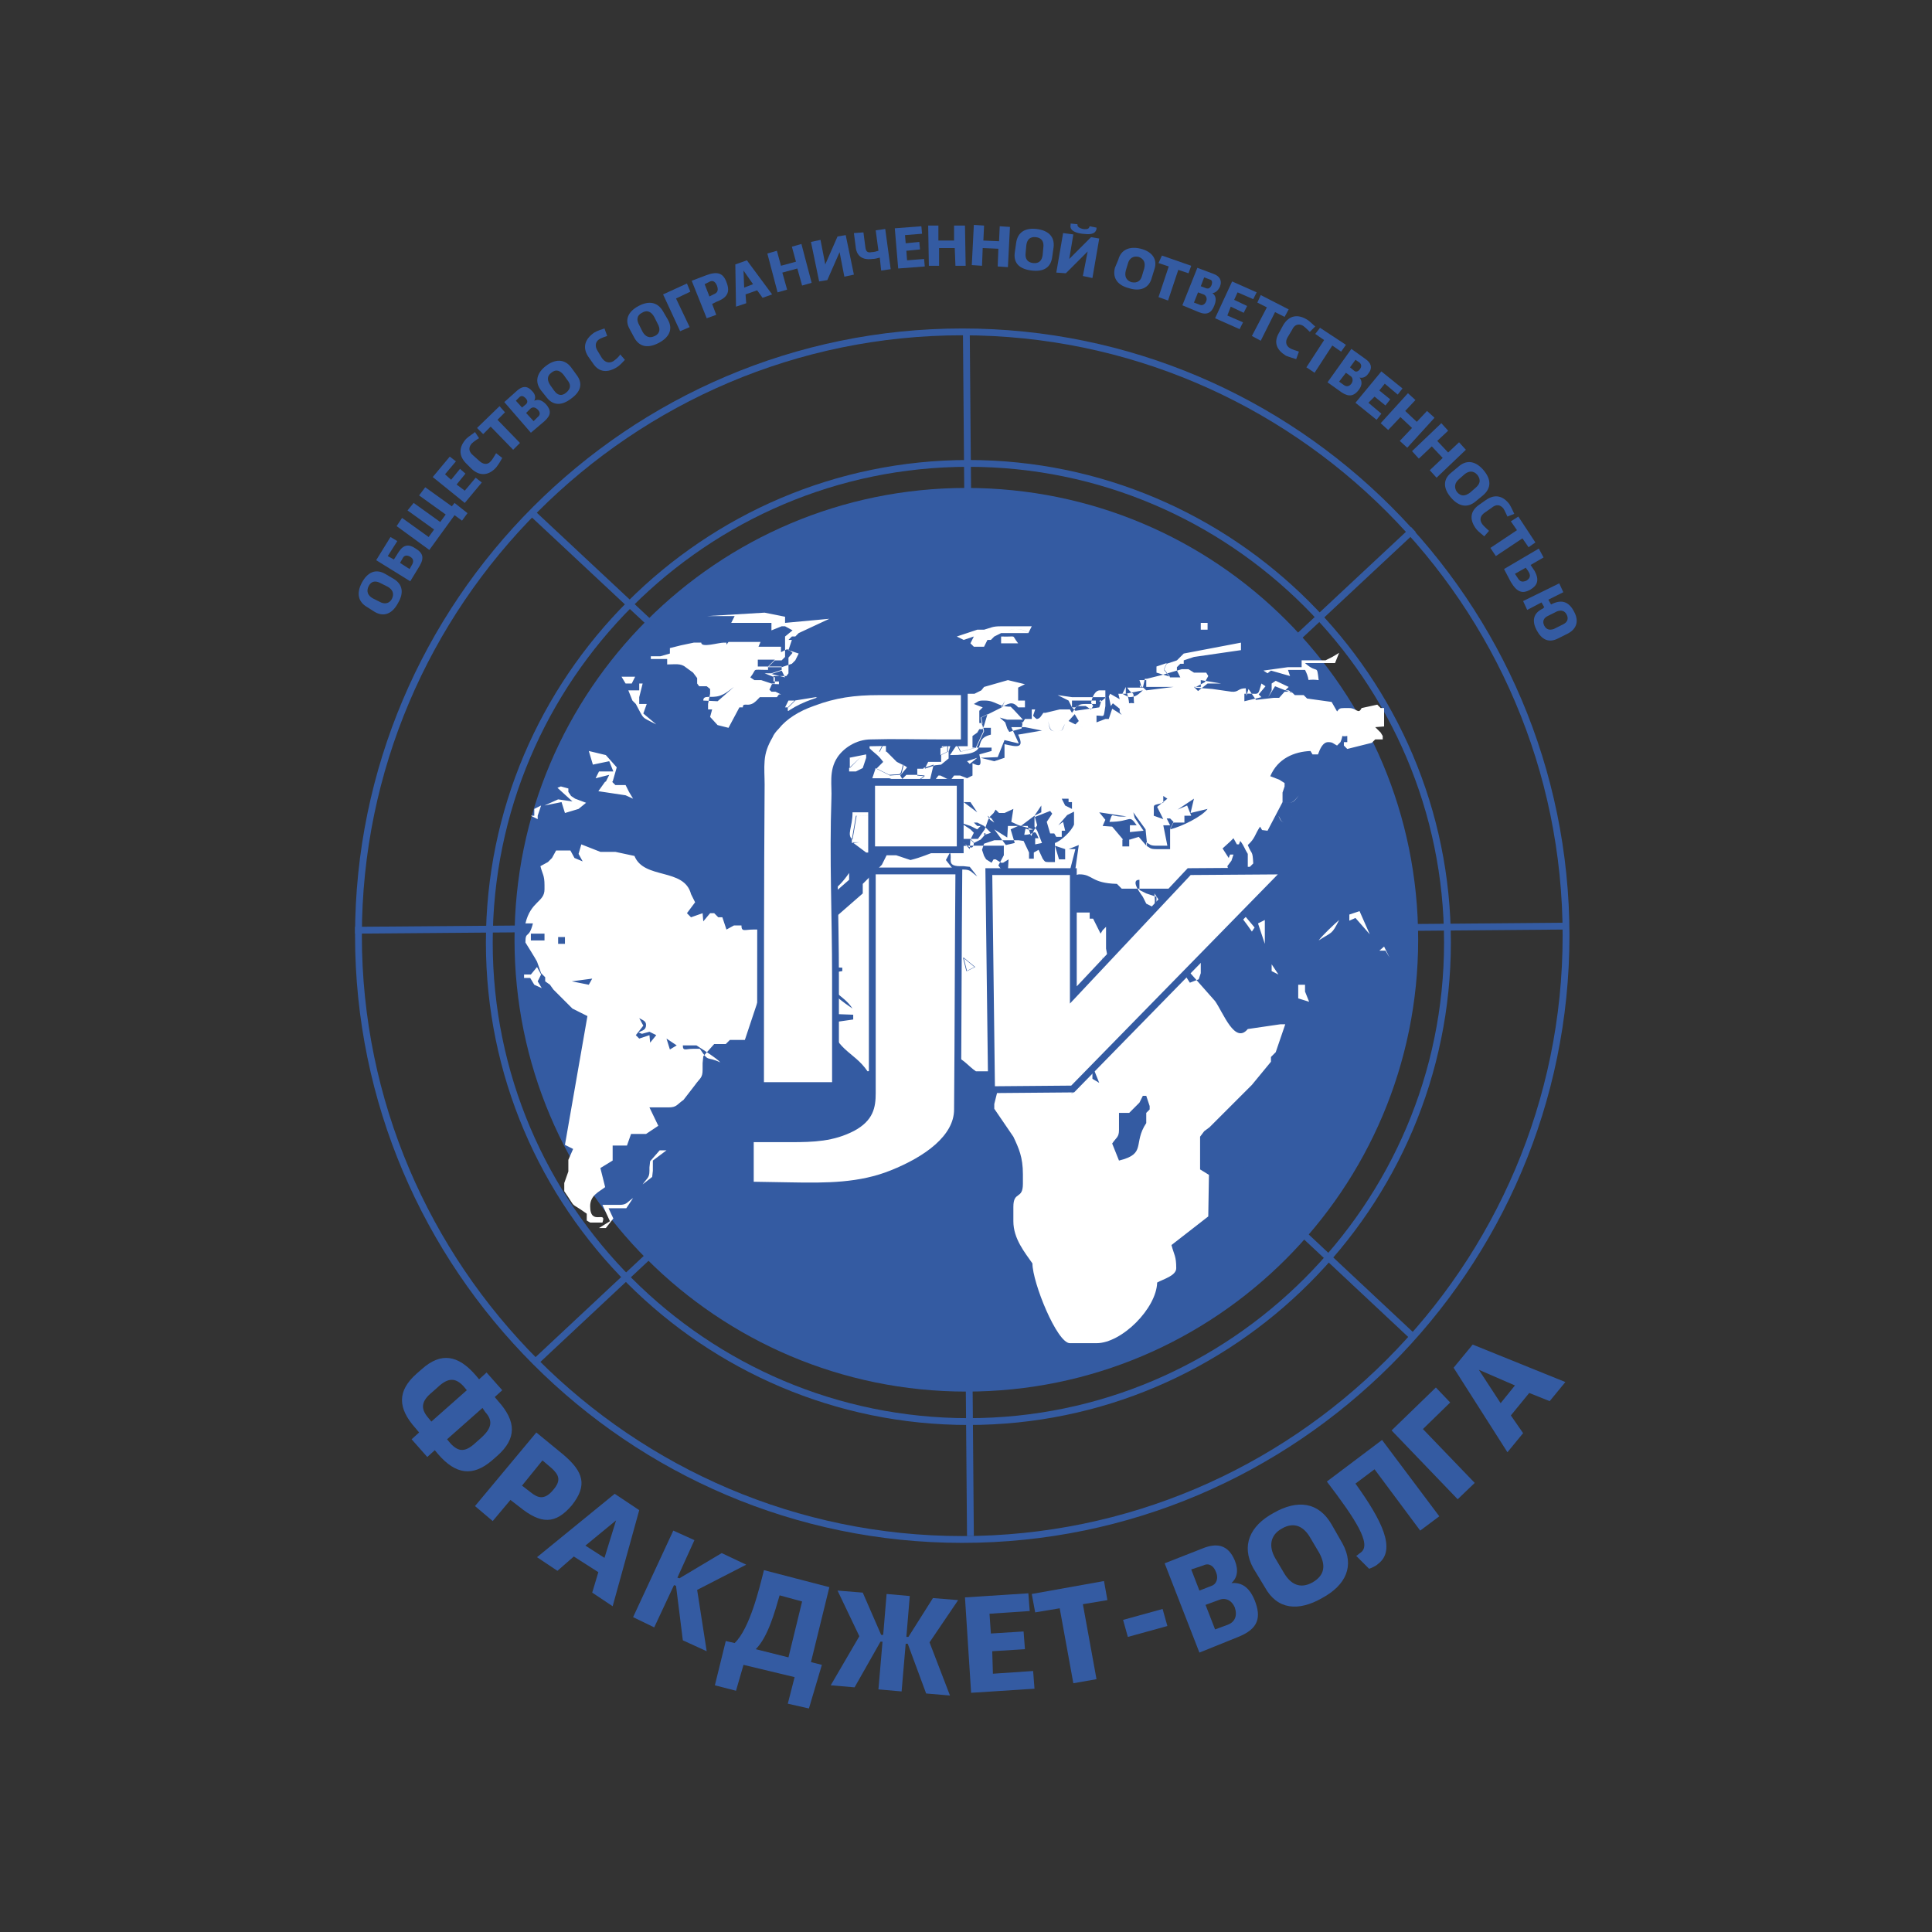
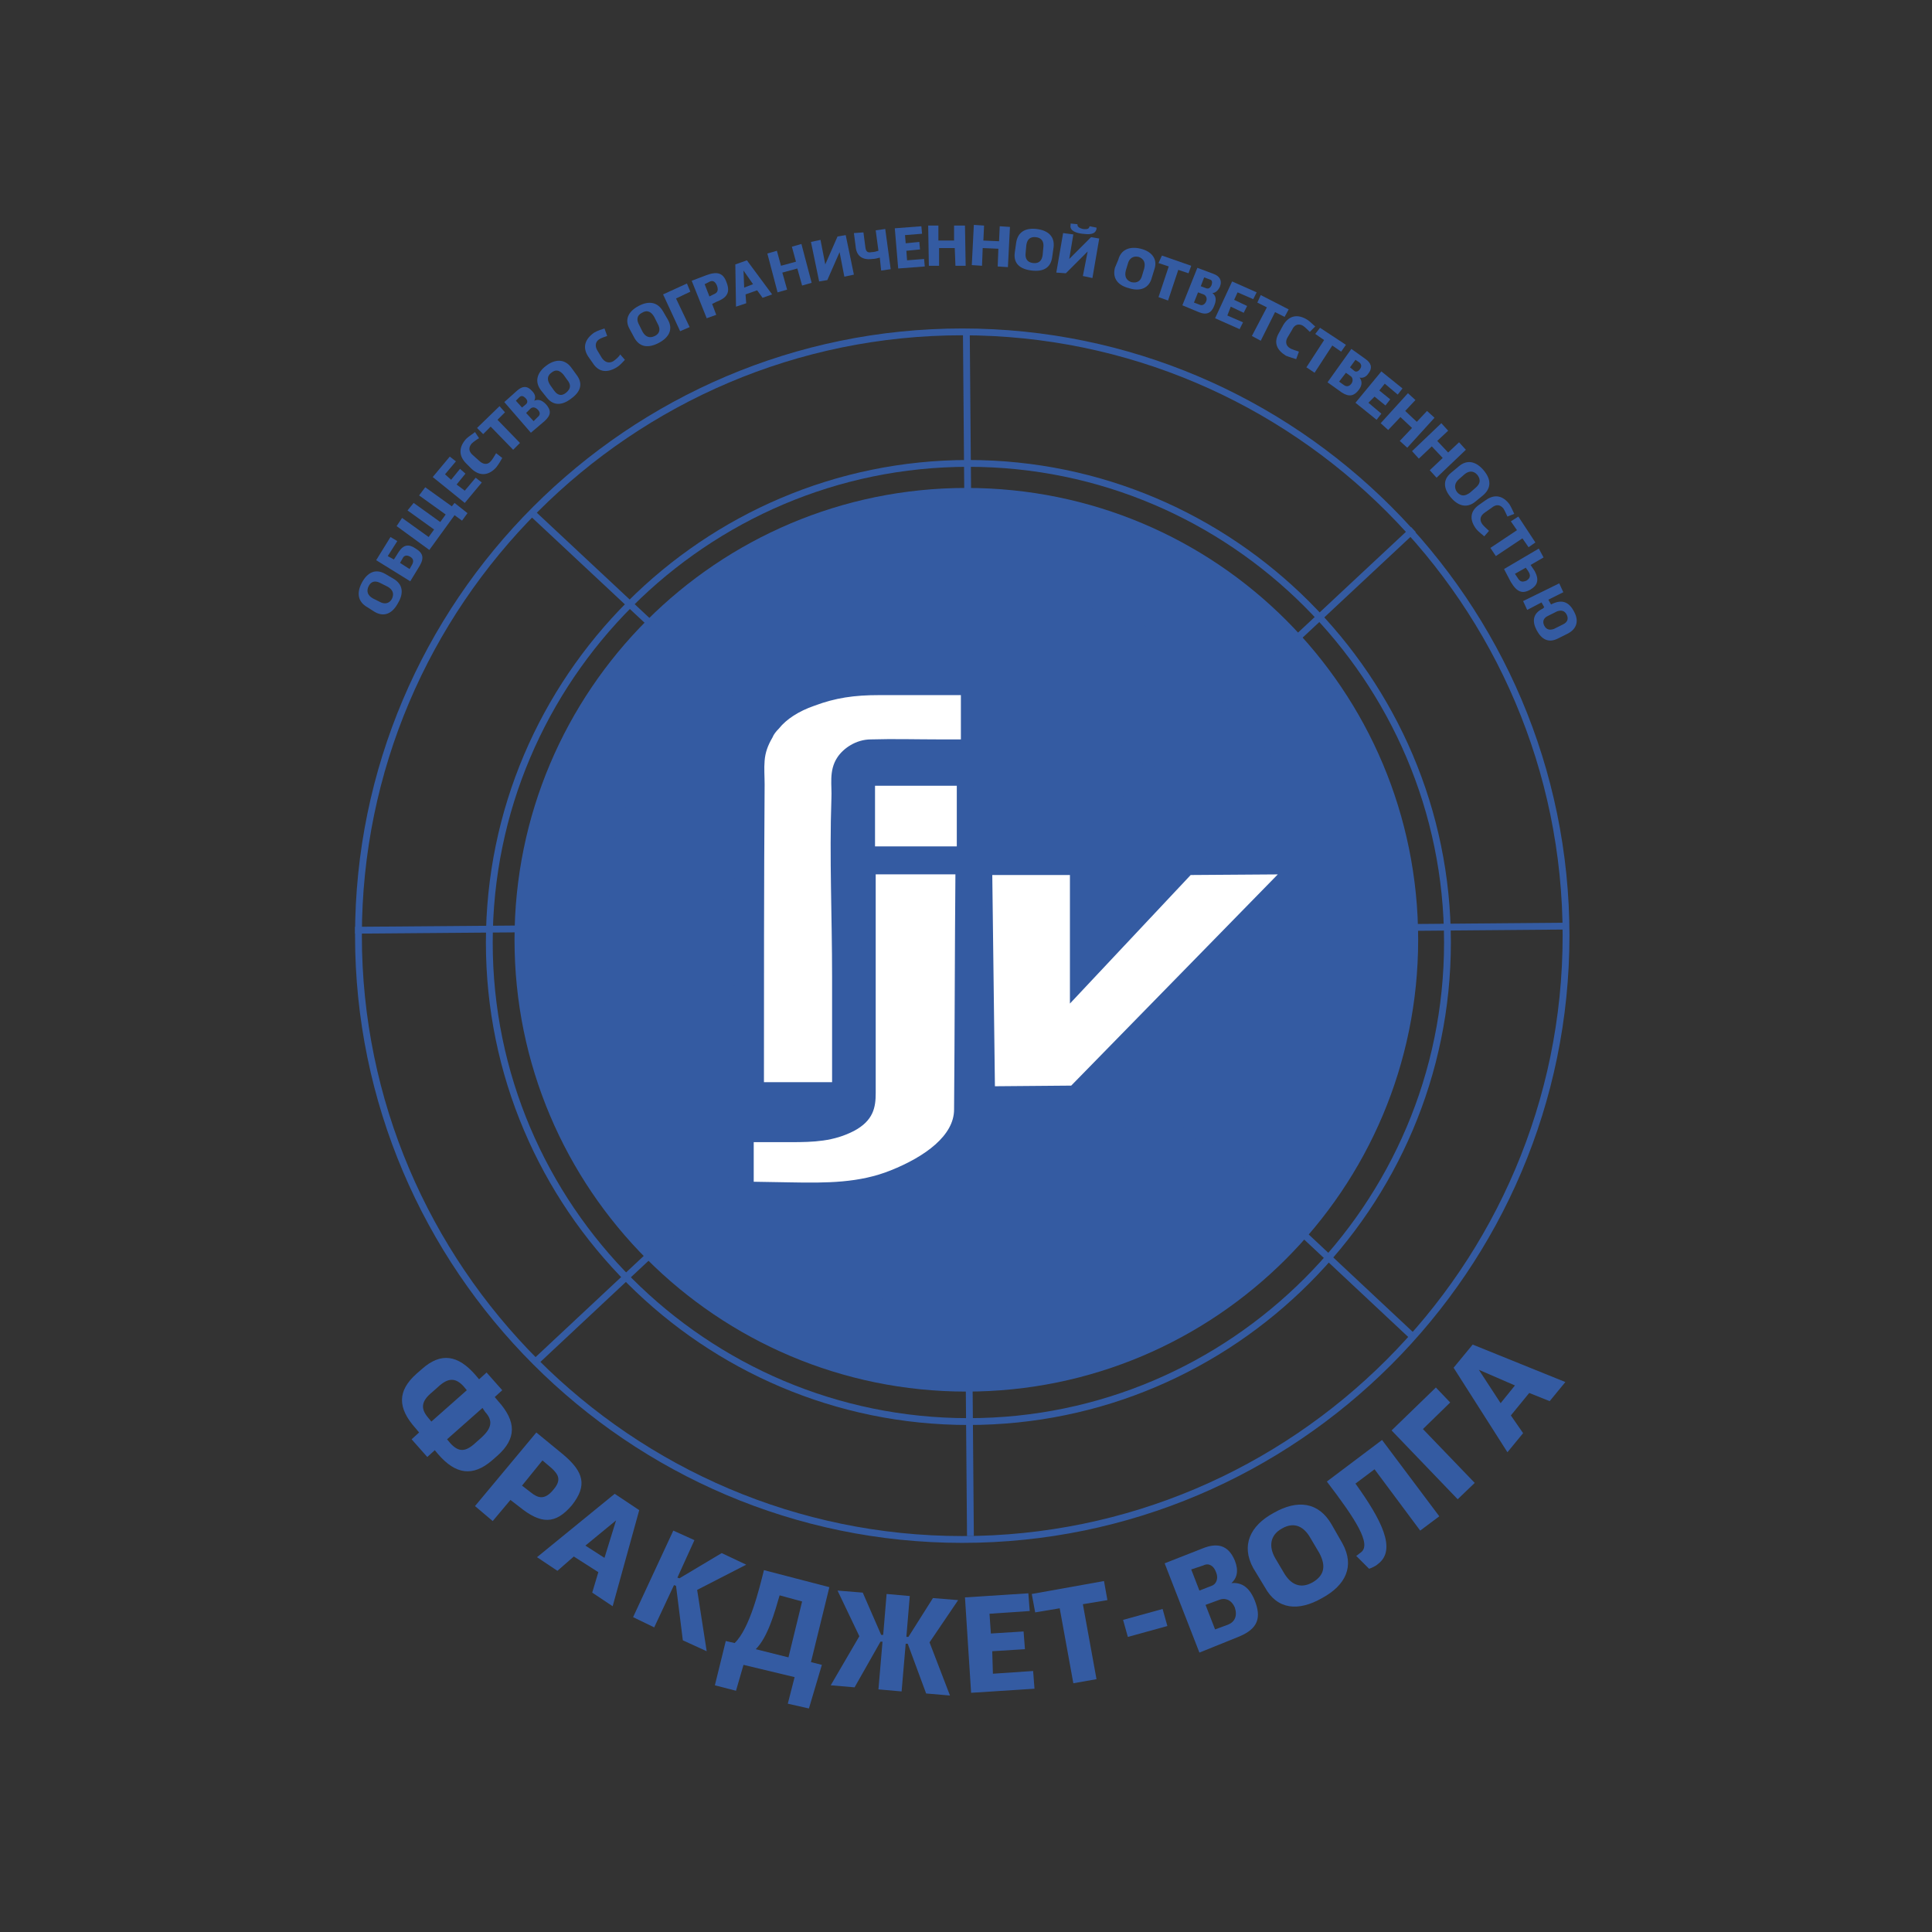
<svg xmlns="http://www.w3.org/2000/svg" id="Слой_1" x="0px" y="0px" viewBox="0 0 283.5 283.5" style="enable-background:new 0 0 283.5 283.5;" xml:space="preserve">
  <rect x="0" y="0" width="283.5" height="283.5" fill="#333333" stroke="none" />
  <style type="text/css"> .st0{fill-rule:evenodd;clip-rule:evenodd;fill:#345BA2;} .st1{fill-rule:evenodd;clip-rule:evenodd;fill:none;stroke:#345BA2;stroke-miterlimit:10;} .st2{fill:#345BA2;} .st3{fill-rule:evenodd;clip-rule:evenodd;fill:#FFFFFF;} .st4{fill-rule:evenodd;clip-rule:evenodd;fill:#FFFFFF;stroke:#345BA2;stroke-miterlimit:10;} </style>
  <g>
    <path class="st0" d="M208.1,137.9c0,36.6-29.7,66.3-66.3,66.3c-36.6,0-66.3-29.7-66.3-66.3c0-36.6,29.7-66.3,66.3-66.3 C178.5,71.6,208.1,101.2,208.1,137.9z" />
    <g>
      <g>
        <g>
          <g>
            <path class="st1" d="M142.4,173c19.8,0,36-16.2,36-36c0-19.8-16.2-36-36-36c-19.8,0-36,16.2-36,36 C106.4,156.9,122.6,173,142.4,173z" />
            <path class="st1" d="M141.6,191.5c29.2,0,53.1-23.8,53.1-53.1c0-29.2-23.8-53.1-53.1-53.1c-29.2,0-53.1,23.8-53.1,53.1 C88.5,167.6,112.4,191.5,141.6,191.5z" />
            <path class="st1" d="M142.1,208.6c38.7,0,70.3-31.6,70.3-70.3c0-38.7-31.6-70.3-70.3-70.3c-38.7,0-70.3,31.6-70.3,70.3 C71.8,177.1,103.4,208.6,142.1,208.6z" />
            <path class="st1" d="M141.2,225.9c48.8,0,88.6-39.8,88.6-88.6c0-48.8-39.8-88.6-88.6-88.6c-48.8,0-88.6,39.8-88.6,88.6 C52.6,186,92.4,225.9,141.2,225.9z" />
            <path class="st1" d="M142.4,152.6c8.6,0,15.6-7,15.6-15.6c0-8.6-7-15.6-15.6-15.6c-8.6,0-15.6,7-15.6,15.6 C126.8,145.6,133.8,152.6,142.4,152.6z" />
            <line class="st1" x1="141.8" y1="48.5" x2="142.4" y2="121.4" />
            <line class="st1" x1="141.8" y1="152.6" x2="142.4" y2="225.4" />
            <line class="st1" x1="158" y1="136.5" x2="229.4" y2="135.9" />
            <line class="st1" x1="52.1" y1="136.5" x2="126.4" y2="135.9" />
            <line class="st1" x1="78.4" y1="200" x2="132.5" y2="149.4" />
            <line class="st1" x1="154.5" y1="127.1" x2="207.4" y2="77.7" />
            <line class="st1" x1="207.6" y1="196.4" x2="154.1" y2="146.3" />
            <line class="st1" x1="131.5" y1="125.2" x2="78" y2="75.2" />
          </g>
        </g>
        <g>
          <path class="st2" d="M53.9,89.1c-1.4-0.8-1.6-2.1-0.8-3.6c0.8-1.5,2-2.1,3.4-1.3l1.2,0.7c1.4,0.8,1.6,2.1,0.7,3.6 c-0.8,1.5-2,2.1-3.4,1.3L53.9,89.1z M55.7,88.3c0.7,0.4,1.4,0.3,1.8-0.4c0.4-0.8,0.1-1.4-0.6-1.8l-1-0.5 c-0.7-0.4-1.4-0.4-1.8,0.4c-0.4,0.8-0.1,1.4,0.6,1.8L55.7,88.3z" />
          <path class="st2" d="M57.8,82.1l0.7-1.1c0.7-1.1,1.5-1.2,2.5-0.5c1,0.6,1.3,1.3,0.6,2.5l-1.4,2.3l-5-3.1l2.1-3.4l1,0.6l-1.4,2.2 L57.8,82.1z M58.7,82.6l1.4,0.9l0.4-0.7c0.2-0.4,0.2-0.8-0.3-1.1c-0.5-0.3-0.9-0.2-1.1,0.2L58.7,82.6z" />
          <path class="st2" d="M60.7,73.8l3.9,2.8l0.8-1.1l-3.9-2.8l0.9-1.2l3.9,2.8l0.4-0.5l1.9,1.5l-0.8,1.1l-1.1-0.8L63,80.7l-4.8-3.5 L59,76l3.9,2.8l0.8-1.1l-3.9-2.8L60.7,73.8z" />
          <path class="st2" d="M68.2,72l1.6-1.9l0.9,0.7l-2.5,3L63.5,70l2.5-3l0.9,0.7l-1.6,1.9l0.9,0.8l1.3-1.6l0.8,0.7l-1.3,1.6L68.2,72 z" />
          <path class="st2" d="M73.7,67.2c-0.1,0.2-0.5,0.9-0.9,1.4c-1,1.1-2.3,1.4-3.6,0.2L68.4,68c-1.2-1.2-1-2.5,0-3.6 c0.4-0.4,1.1-0.8,1.3-1l0.6,0.9c-0.2,0.1-0.8,0.5-1.1,0.8c-0.5,0.6-0.4,1.2,0.2,1.7l0.9,0.8c0.5,0.5,1.2,0.7,1.7,0.1 c0.3-0.3,0.6-0.9,0.8-1.2L73.7,67.2z" />
          <path class="st2" d="M70,62.8l3.3-3.2l0.8,0.9L73,61.6l3.3,3.4l-1,1l-3.3-3.4l-1.1,1.1L70,62.8z" />
          <path class="st2" d="M74,59l1.9-1.7c0.7-0.6,1.4-0.8,2.2,0.1c0.5,0.5,0.5,1,0.3,1.4c0.5-0.2,1-0.2,1.7,0.5 c0.8,0.9,0.8,1.6-0.2,2.5l-2,1.7L74,59z M75.7,58.8l0.9,1l0.6-0.5c0.2-0.2,0.3-0.5-0.1-0.9c-0.3-0.3-0.6-0.4-0.9-0.1L75.7,58.8z M78.3,61.8l0.6-0.6c0.4-0.3,0.4-0.7,0-1.1s-0.8-0.4-1.1-0.1l-0.6,0.6L78.3,61.8z" />
          <path class="st2" d="M79.4,57.3c-1-1.3-0.6-2.6,0.7-3.6c1.3-1,2.7-1.1,3.7,0.2l0.8,1.1c1,1.3,0.6,2.5-0.8,3.5 c-1.3,1-2.6,1.1-3.6-0.2L79.4,57.3z M81.3,57.3c0.5,0.7,1.1,0.9,1.8,0.3c0.7-0.6,0.7-1.2,0.1-1.9L82.7,55 c-0.5-0.6-1.1-0.9-1.8-0.3c-0.7,0.5-0.6,1.2-0.1,1.9L81.3,57.3z" />
          <path class="st2" d="M91.7,52.8c-0.2,0.2-0.7,0.8-1.2,1.1c-1.3,0.8-2.6,0.8-3.5-0.6l-0.7-1c-0.9-1.4-0.4-2.6,0.9-3.5 c0.5-0.3,1.2-0.5,1.5-0.6l0.4,1.1c-0.3,0.1-0.9,0.3-1.2,0.5c-0.6,0.4-0.6,1.1-0.2,1.7l0.6,1c0.4,0.6,1,0.9,1.7,0.5 c0.3-0.2,0.9-0.7,1-1L91.7,52.8z" />
          <path class="st2" d="M92.4,48.3c-0.8-1.4-0.2-2.6,1.3-3.4c1.5-0.8,2.8-0.6,3.6,0.8l0.7,1.2c0.8,1.4,0.2,2.6-1.3,3.4 c-1.5,0.8-2.8,0.7-3.6-0.7L92.4,48.3z M94.3,48.7c0.4,0.7,1,1,1.8,0.6c0.8-0.4,0.8-1.1,0.4-1.8l-0.5-1c-0.4-0.7-1-1.1-1.8-0.6 c-0.8,0.4-0.8,1.1-0.4,1.8L94.3,48.7z" />
          <path class="st2" d="M99.8,48.6l-2.5-5.4l3.5-1.6l0.5,1.2l-2.1,1l2,4.2L99.8,48.6z" />
          <path class="st2" d="M103.6,40.4c1.6-0.6,2.5-0.4,3,1c0.6,1.5,0.1,2.3-1.5,2.9l-0.6,0.3l0.6,1.6l-1.4,0.5l-2.2-5.5L103.6,40.4z M104.1,43.5l0.6-0.3c0.5-0.2,0.8-0.5,0.5-1.3c-0.3-0.7-0.7-0.8-1.2-0.5l-0.6,0.3L104.1,43.5z" />
-           <path class="st2" d="M111.1,42.6l-1.7,0.6l0.1,1.3L108,45l-0.1-6.2l1.7-0.6l3.7,5l-1.4,0.5L111.1,42.6z M109.2,42.2l1.3-0.5 l-1.4-2L109.2,42.2z" />
+           <path class="st2" d="M111.1,42.6l-1.7,0.6l0.1,1.3L108,45l-0.1-6.2l1.7-0.6l3.7,5l-1.4,0.5z M109.2,42.2l1.3-0.5 l-1.4-2L109.2,42.2z" />
          <path class="st2" d="M117.6,35.8l1.5,5.7l-1.4,0.4l-0.7-2.5l-2.2,0.6l0.7,2.5l-1.4,0.4l-1.5-5.7l1.4-0.4l0.6,2.2l2.2-0.6 l-0.6-2.2L117.6,35.8z" />
          <path class="st2" d="M120.4,35.2l0.7,3.6l1.8-4.1l1.2-0.2l1.2,5.8l-1.4,0.3l-0.7-3.6l-1.8,4.1l-1.2,0.2l-1.2-5.8L120.4,35.2z" />
          <path class="st2" d="M126.7,34.1l0.3,2.3c0.1,0.6,0.4,0.7,0.9,0.6c0.3,0,0.7-0.1,1-0.2l-0.4-3l1.4-0.2l0.8,5.9l-1.4,0.2 l-0.2-1.9c-0.4,0.1-0.7,0.2-1.1,0.2c-0.7,0.1-2.1,0.1-2.4-1.5l-0.3-2.3L126.7,34.1z" />
          <path class="st2" d="M133.1,38.2l2.5-0.2l0.1,1.1l-3.9,0.3l-0.5-5.9l3.9-0.3l0.1,1.1l-2.5,0.2l0.1,1.2l2-0.2l0.1,1.1l-2,0.2 L133.1,38.2z" />
          <path class="st2" d="M141.6,33.1l0.1,5.9l-1.5,0l-0.1-2.6l-2.3,0l0,2.6l-1.5,0l-0.1-5.9l1.5,0l0,2.2l2.3,0l0-2.2L141.6,33.1z" />
          <path class="st2" d="M148.2,33.3l-0.3,5.9l-1.5-0.1l0.1-2.6l-2.3-0.1l-0.1,2.6l-1.5-0.1l0.3-5.9l1.5,0.1l-0.1,2.2l2.3,0.1 l0.1-2.2L148.2,33.3z" />
          <path class="st2" d="M149.1,35.7c0.2-1.6,1.3-2.3,3-2.1c1.7,0.2,2.7,1.1,2.5,2.7l-0.2,1.4c-0.2,1.6-1.3,2.2-3,2 c-1.7-0.2-2.7-1-2.5-2.6L149.1,35.7z M150.5,37.1c-0.1,0.8,0.2,1.4,1.1,1.5c0.9,0.1,1.3-0.4,1.4-1.2l0.1-1.1 c0.1-0.8-0.2-1.4-1.1-1.5c-0.9-0.1-1.3,0.4-1.4,1.2L150.5,37.1z" />
          <path class="st2" d="M157.5,34.4l-0.6,3.6l3.2-3.2l1.2,0.2l-1,5.8l-1.4-0.3l0.7-3.6l-3.2,3.2L155,40l1-5.8L157.5,34.4z M158.1,32.9c0,0.2,0,0.5,0.8,0.7c0.8,0.1,0.9-0.1,1-0.4l1,0.2l0,0.2c-0.2,0.9-1.2,0.8-2.1,0.7c-0.8-0.1-1.9-0.4-1.7-1.3l0-0.2 L158.1,32.9z" />
          <path class="st2" d="M164.1,38.1c0.4-1.5,1.7-2,3.3-1.6c1.6,0.4,2.5,1.5,2,3l-0.4,1.3c-0.4,1.5-1.7,2-3.3,1.5 c-1.6-0.4-2.5-1.4-2.1-3L164.1,38.1z M165.2,39.7c-0.2,0.8,0,1.4,0.8,1.7c0.9,0.2,1.4-0.2,1.6-1l0.3-1c0.2-0.8,0-1.4-0.8-1.7 c-0.8-0.2-1.4,0.2-1.6,1L165.2,39.7z" />
          <path class="st2" d="M170.5,37.5l4.3,1.5l-0.4,1.1l-1.5-0.5l-1.5,4.5l-1.4-0.5l1.5-4.5l-1.5-0.5L170.5,37.5z" />
          <path class="st2" d="M175.7,39.3l2.4,0.9c0.8,0.3,1.3,0.9,0.9,1.9c-0.3,0.6-0.7,0.9-1.1,0.9c0.4,0.3,0.7,0.8,0.3,1.8 c-0.4,1.1-1.1,1.5-2.3,1l-2.4-1L175.7,39.3z M175.2,44.4l0.8,0.3c0.4,0.2,0.8,0,1-0.5c0.2-0.5-0.1-0.9-0.4-1l-0.8-0.3 L175.2,44.4z M176.7,40.7l-0.5,1.3l0.8,0.3c0.3,0.1,0.6,0,0.8-0.5c0.1-0.4,0.1-0.7-0.3-0.8L176.7,40.7z" />
          <path class="st2" d="M180.1,46.3l2.3,1l-0.5,1l-3.6-1.6l2.5-5.4l3.6,1.6l-0.5,1l-2.3-1l-0.5,1.1l1.9,0.9l-0.5,1l-1.9-0.9 L180.1,46.3z" />
          <path class="st2" d="M185,43.3l4.1,2.1l-0.6,1.1l-1.4-0.7L185,50l-1.3-0.7l2.2-4.2l-1.4-0.7L185,43.3z" />
          <path class="st2" d="M190.2,52.7c-0.3-0.1-1-0.3-1.5-0.5c-1.3-0.8-1.9-1.9-1-3.4l0.6-1.1c0.9-1.5,2.2-1.6,3.5-0.8 c0.5,0.3,1,0.9,1.2,1l-0.8,0.8c-0.2-0.2-0.7-0.7-1-0.9c-0.7-0.4-1.3-0.1-1.6,0.6l-0.6,1c-0.4,0.6-0.4,1.3,0.3,1.7 c0.3,0.2,1.1,0.4,1.3,0.5L190.2,52.7z" />
          <path class="st2" d="M193.7,48.1l3.8,2.5l-0.7,1l-1.3-0.9l-2.6,4l-1.2-0.8l2.6-4l-1.3-0.9L193.7,48.1z" />
          <path class="st2" d="M198.3,51.2l2.1,1.5c0.7,0.5,1.1,1.2,0.4,2.1c-0.4,0.6-0.9,0.7-1.3,0.6c0.3,0.4,0.5,1-0.1,1.8 c-0.7,0.9-1.4,1.1-2.5,0.4l-2.1-1.5L198.3,51.2z M196.5,56l0.7,0.5c0.4,0.3,0.8,0.2,1.1-0.2c0.3-0.4,0.2-0.9-0.1-1.1l-0.7-0.5 L196.5,56z M198.9,52.8l-0.8,1.1l0.6,0.5c0.2,0.2,0.6,0.2,0.9-0.3c0.2-0.3,0.2-0.6-0.1-0.9L198.9,52.8z" />
          <path class="st2" d="M200.8,59.1l1.9,1.6l-0.7,0.9l-3.1-2.5l3.8-4.6l3.1,2.5l-0.7,0.9l-1.9-1.6l-0.8,1l1.6,1.3l-0.7,0.9 l-1.6-1.3L200.8,59.1z" />
          <path class="st2" d="M210.5,61.3l-4,4.4l-1.1-1l1.8-1.9l-1.7-1.6l-1.8,1.9l-1.1-1l4-4.4l1.1,1l-1.5,1.6l1.7,1.6l1.5-1.6 L210.5,61.3z" />
          <path class="st2" d="M215.1,66l-4.3,4.1l-1-1.1l1.9-1.8l-1.6-1.7l-1.9,1.8l-1-1.1l4.3-4.1l1,1.1l-1.6,1.5l1.6,1.7l1.6-1.5 L215.1,66z" />
          <path class="st2" d="M214.1,68.4c1.2-1,2.5-0.7,3.6,0.6c1.1,1.3,1.2,2.6-0.1,3.7l-1.1,0.9c-1.2,1-2.5,0.7-3.6-0.6 c-1.1-1.3-1.2-2.6,0-3.6L214.1,68.4z M214.1,70.3c-0.6,0.5-0.8,1.2-0.3,1.9c0.6,0.7,1.2,0.6,1.9,0.1l0.8-0.7 c0.6-0.5,0.9-1.1,0.3-1.9c-0.6-0.7-1.3-0.6-1.9-0.1L214.1,70.3z" />
          <path class="st2" d="M217.8,78.7c-0.2-0.2-0.8-0.6-1.2-1.1c-0.9-1.2-1-2.5,0.4-3.5l1-0.7c1.4-1,2.6-0.6,3.5,0.6 c0.3,0.5,0.6,1.2,0.7,1.4l-1,0.4c-0.1-0.2-0.4-0.9-0.6-1.2c-0.5-0.6-1.1-0.6-1.7-0.1l-1,0.7c-0.6,0.4-0.9,1-0.4,1.7 c0.2,0.3,0.8,0.8,1,1L217.8,78.7z" />
          <path class="st2" d="M222.8,75.8l2.5,3.8l-1,0.7l-0.9-1.3l-3.9,2.6l-0.8-1.2l3.9-2.6l-0.9-1.3L222.8,75.8z" />
          <path class="st2" d="M220.7,83.5l5.1-3l0.7,1.3l-1.9,1.1c0.2,0.3,0.4,0.6,0.6,0.9c0.7,1.3,0.4,2.1-0.6,2.7 c-1.2,0.7-2,0.4-2.9-1.1L220.7,83.5z M223.9,83.3l-1.6,0.9l0.4,0.6c0.3,0.5,0.6,0.7,1.3,0.4c0.6-0.4,0.6-0.8,0.3-1.3 C224.2,83.7,224,83.5,223.9,83.3z" />
          <path class="st2" d="M226.6,89.1l-0.4-0.7l-2.1,1.1l-0.6-1.3l5.3-2.6l0.6,1.3l-2.2,1.1l0.4,0.7l0.2-0.1c1.5-0.7,2.5-0.2,3.2,1.2 c0.7,1.3,0.4,2.5-1,3.2l-1.4,0.7c-1.4,0.7-2.4,0.1-3.1-1.2c-0.7-1.3-0.6-2.5,0.9-3.2L226.6,89.1z M227.1,90.4 c-0.6,0.3-0.8,0.8-0.5,1.4c0.3,0.6,0.8,0.7,1.4,0.5l1.4-0.7c0.6-0.3,0.8-0.8,0.5-1.4c-0.3-0.6-0.8-0.7-1.4-0.5L227.1,90.4z" />
        </g>
        <g>
          <path class="st2" d="M73.7,204l-1.1,1l0.5,0.6c2.7,3,2.7,5.5-0.1,8l-0.8,0.7c-2.8,2.4-5.3,2.1-7.9-0.9l-0.5-0.6l-1.1,1l-2.3-2.6 l1.1-1l-0.5-0.6c-2.7-3-2.7-5.5,0.1-8l0.8-0.7c2.8-2.5,5.3-2.1,7.9,0.9l0.5,0.6l1.1-1L73.7,204z M62.8,208l0.5,0.6l5.2-4.6 l-0.5-0.6c-1.2-1.3-2.3-1.2-3.7,0.1l-0.9,0.8C61.8,205.6,61.7,206.7,62.8,208z M70.8,206.6l-5.2,4.6l0.5,0.6 c1.2,1.3,2.2,1.3,3.7-0.1l0.9-0.8c1.4-1.3,1.7-2.4,0.5-3.7L70.8,206.6z" />
          <path class="st2" d="M82.6,213.4c3.1,2.6,3.6,4.6,1.3,7.5c-2.4,2.8-4.5,2.8-7.7,0.2l-1.3-1l-2.6,3.1l-2.6-2.2l9-10.8L82.6,213.4 z M76.6,218l1.3,1c1,0.8,2,1.2,3.3-0.4c1.2-1.4,0.8-2.2-0.3-3.2l-1.3-1.1L76.6,218z" />
          <path class="st2" d="M87.8,230.7l-3.6-2.3l-2.4,2.1l-3-2l11.4-9.3l3.6,2.4l-3.9,14.1l-3-2L87.8,230.7z M85.9,226.8l2.8,1.8 l1.7-5.5L85.9,226.8z" />
          <path class="st2" d="M99.4,231.5l0.3,0.1l6.2-3.7l3.6,1.7l-7.2,3.7l1.4,9l-3.5-1.6l-1-8l-0.3-0.1l-2.9,6.2l-3.1-1.5l5.9-12.7 l3.1,1.4L99.4,231.5z" />
          <path class="st2" d="M121.7,232.9l-2.7,11l1.6,0.4l-1.9,6.4l-3.1-0.7l1-3.9l-7.5-1.8l-1.1,3.8l-3.1-0.8l1.6-6.5l1.3,0.3 c2.2-2.1,3.6-7.9,4.3-10.7L121.7,232.9z M114.4,234.1c-0.7,2.4-1.7,6.1-3.5,7.9l4.8,1.2l2-8.2L114.4,234.1z" />
          <path class="st2" d="M122.9,233.4l3.7,0.3l2.7,6.2l0.3,0l0.5-6l3.4,0.3l-0.5,6l0.3,0l3.6-5.7l3.7,0.3l-4.2,6.2l3,7.8l-3.5-0.3 l-2.7-7.3l-0.3,0l-0.6,7l-3.4-0.3l0.6-7l-0.3,0l-3.8,6.7l-3.5-0.3l4.2-7.2L122.9,233.4z" />
          <path class="st2" d="M145.7,245.6l5.9-0.4l0.2,2.6l-9.3,0.6l-0.9-14l9.3-0.6l0.2,2.6l-5.9,0.4l0.2,2.9l4.8-0.3l0.2,2.6l-4.8,0.3 L145.7,245.6z" />
          <path class="st2" d="M151.4,233.9L162,232l0.5,2.8l-3.6,0.6l2,11l-3.4,0.6l-2-11l-3.6,0.6L151.4,233.9z" />
          <path class="st2" d="M164.8,237.7l5.8-1.6l0.7,2.5l-5.8,1.6L164.8,237.7z" />
          <path class="st2" d="M170.9,229.4l5.6-2.2c2-0.8,3.7-0.6,4.7,1.8c0.6,1.5,0.3,2.6-0.5,3.3c1.2-0.1,2.5,0.3,3.4,2.5 c1,2.5,0.6,4.2-2.4,5.4l-5.7,2.3L170.9,229.4z M174.8,230.3l1.2,3.1l1.8-0.7c0.6-0.2,1.1-1,0.6-2.1c-0.3-0.8-1-1.3-1.8-0.9 L174.8,230.3z M178.3,239.1l1.9-0.7c1-0.4,1.4-1.3,1-2.5c-0.5-1.2-1.5-1.5-2.4-1.1l-1.9,0.7L178.3,239.1z" />
          <path class="st2" d="M183.9,230.1c-1.8-3.3-0.5-6.2,3-8.1c3.5-2,6.6-1.6,8.5,1.7l1.6,2.8c1.8,3.3,0.5,6.1-3,8 c-3.5,2-6.6,1.7-8.4-1.6L183.9,230.1z M188.4,230.8c1,1.7,2.4,2.4,4.2,1.4c1.9-1.1,1.9-2.6,1-4.3l-1.3-2.2 c-0.9-1.6-2.3-2.5-4.2-1.4c-1.8,1-1.9,2.7-1,4.3L188.4,230.8z" />
          <path class="st2" d="M202.8,211.3l8.4,11.2l-2.8,2.1l-6.7-9l-2.8,2.1c3.8,5.3,6.1,9.7,3.3,11.8c-0.3,0.3-1,0.6-1.3,0.7l-1.9-1.9 c0.1,0,0.4-0.3,0.7-0.5c1.6-1.2-0.8-4.9-5-10.4L202.8,211.3z" />
          <path class="st2" d="M213.9,220l-9.7-10.1l6.5-6.3l2.1,2.2l-4,3.9l7.6,7.9L213.9,220z" />
          <path class="st2" d="M224.4,204.4l-2.7,3.3l1.8,2.6l-2.3,2.8l-7.9-12.4l2.8-3.4l13.6,5.5l-2.3,2.8L224.4,204.4z M220.2,205.9 l2.1-2.6l-5.3-2.3L220.2,205.9z" />
        </g>
      </g>
    </g>
-     <path class="st3" d="M111.2,91.4l1.5-0.5l-0.5-1l-8.4,0.5l4,0l-0.5,1H111.2L111.2,91.4z M114.7,91.9h-1l1.1-0.9l-1.6,0.4h-2 l1.5-0.5l-0.5-1l3,0.6l0,0.9v0.5H114.7L114.7,91.9z M113.2,91.4l0,1.1l1.5-0.6h-1l1.1-0.9L113.2,91.4L113.2,91.4z M115.2,91.4v0.5 l1.1,0.6l-1.1,0.9v1v1.5v0.5l-0.5,0.5l0.5,0.5v-1v-0.5v-1.5l0.5-0.5l0.5-0.5h0.5l0.5-0.5l4.5-2.1L115.2,91.4L115.2,91.4z M117.1,95.9l-1.5-0.5L117.1,95.9L117.1,95.9z M176.2,92.4h1v-1h-1V92.4L176.2,92.4z M144.4,92.4v0.5l1.5,0.5l-0.5,0.5l0.5-0.5 l1-0.5h1c0-0.9,2.4-0.7,3,0l0.5-1h-4.5C145.6,91.9,145.5,92.1,144.4,92.4L144.4,92.4z M150.9,92.9h-3 C147.9,92,150.2,92.2,150.9,92.9L150.9,92.9z M143.9,93.4l0.2,0.5l0.2,0.6l0.6-0.6l-0.5,1l-1,0L143.9,93.4h-1l-1.5,0.5l-1-0.5l3-1 h1v0.5L143.9,93.4L143.9,93.4z M144.9,93.9l-0.6,0.6l-0.2-0.6l-0.2-0.5l0.5-0.5l1.5,0.5l-0.5,0.5H144.9L144.9,93.9z M146.9,94.4v-1 c2.5,0.1,1.4-0.4,2.5,1H146.9L146.9,94.4z M142.9,94.9h0.5l0.5-1.5h-1l-0.5,1L142.9,94.9L142.9,94.9z M173.7,95.9l-0.5,0.5 l-0.5,0.5l0.5-0.5L173.7,95.9l1.5,0.5l6.9-1l0-1.1L173.7,95.9L173.7,95.9z M173.7,97.4h-0.5l0.5-0.5V97.4L173.7,97.4z M173.2,96.4 l0.5-0.5l1.5,0.5l-1.5,0.5l-0.5,0.5l-0.5,0.5v0.5l0.5,1l-1.5,0l-0.9-1.1l0.4-0.9l1.5-0.5L173.2,96.4L173.2,96.4z M115.2,94.4 l0.5-0.5h0.5l-0.5,1.5l1.5,0.5l-0.5,1l-0.5,0.5l-1.5,0.5h-2l1-1h1l0.5,0.5v-1v-0.5V94.4L115.2,94.4z M195.5,96.4l-1,0.5H191v1l-2,0 l-3.6,0.5l0.6,0.4l0.5-0.4l2.8,0.8l-0.3-0.9h1.5h1c1.1,2.2-0.4,1.2,2,1.5c-0.3-2.5-0.1-0.8-2-2.5l4.4,0l0.6-1.5L195.5,96.4 L195.5,96.4z M171.7,99.3l-0.9-1.1l0.4-0.9l-1.5,0.5l0,0.9L171.7,99.3L171.7,99.3z M114.7,98.4l-1.5,0.5l2,0.5L114.7,98.4 L114.7,98.4z M110.7,99.8h1v-1h-1V99.8z M110.7,99.8l-0.6-0.4c1.1-1.4,0-1.1,2.6-1.1v-0.5h-1.5v-1h2.5l-1,1h2v0.5l-1.5,0.5h-1 l1.5,0.6l0,0.9h-0.5l-1.5-0.5v-1h-1V99.8L110.7,99.8z M91.8,100.3l0.9,0l0.5-1h-0.5h-1.5L91.8,100.3L91.8,100.3z M106.6,94.6 l0.3-0.4h2.5l2.2,0l-0.3,0.7h2.2h1.1l0,0.8l0.8-0.4h0.3l0.6,0.5l-0.6,0.7v0.8v1.1v0.4l-0.3,0.4h-0.5h-1.4v0.8h0.8v0.4 c-1.4,0-0.8-0.3-1.4,0.8l0.3,0.3h0.6l0.8,0.4h-0.3l-0.3,0.4h-2.5c-0.4,0.4-0.7,0.8-1.2,1c-0.7,0.3-1.3-0.2-1.3,0.5h-0.5l-0.8,1.5 l-0.8,1.5l-1.6-0.4l-1.1-1.2l0.3-1.1l-0.6,0v-0.8l0.3-1.5l0-0.7l-0.5-0.4h-1.1l-0.3-0.4v-0.8l-0.3-0.4l-0.3-0.4l-1.1-0.8 c-0.7-0.6-1.6-0.4-2.7-0.4v-0.8h-1.6h-0.8v-0.4h0.3h1.1l1.4-0.4v-0.4v-0.4l1.6-0.4l1.9-0.4h1.1c0,0.8,2.5,0,3.3,0H106.6L106.6,94.6 z M112.7,100.3l-0.5,0.5L112.7,100.3L112.7,100.3z M159.3,100.8l-1-0.5L159.3,100.8L159.3,100.8z M168.2,101.3l4-0.5h-4v-1h-1 C168.1,102.3,166.2,99.4,168.2,101.3L168.2,101.3z M181.6,100.3l-0.5-0.5L181.6,100.3L181.6,100.3z M179.6,100.3l1.5,0.5 L179.6,100.3L179.6,100.3z M186.6,100.3l0.6-0.4l1.9,0.9l-0.5,0.5h0.5l0.6,0.4l-1.1-0.4l-1.5-0.6l-1,1.6l0.5-1L186.6,100.3 L186.6,100.3z M175.2,100.8l0.6,0.6l1.4-1.1h2l-3-0.5v1H175.2L175.2,100.8z M167.7,101.3c-0.5,0.4-0.9,1-2,1c-0.1,0-1-0.5-1-0.5 l0.5-1v1L167.7,101.3L167.7,101.3z M92.8,102.8l0.5,0.5h0.5v-1l-1-0.5V102.8L92.8,102.8z M103.2,102.8l2.1,0.1l2.4-2.1 c-0.7,0.5-1.2,1-2.1,1.3C104.3,102.5,103.2,101.9,103.2,102.8L103.2,102.8z M185.1,102.3l-2.5,0.6l0-1.1c2.3-0.1,1.9,0.5,2.5-1.5 l0.6,0.4l-1,1.2L185.1,102.3L185.1,102.3z M146.9,103.8c0.9-0.4,1.6-1.1,2.5,0l-0.5,0.5l0.5-0.5h1v-1h-1l-1.9,0L146.9,103.8 L146.9,103.8z M92.8,102.8l-0.6-1.5l1.6,0v-1h0.5l-0.5,2l-1-0.5V102.8l0.5,0.5h0.5l1.1,0l-0.5,1.4l1.9,1.6c-2.3-1.2-1.7-0.6-3-3 L92.8,102.8L92.8,102.8z M115.2,103.8h0.5l1-1h-1L115.2,103.8L115.2,103.8z M116.6,102.8l-1,1v0.5c1.3,0.3,0.9,0.5,2,0.5 c1.3,0,1.3-0.8,3.5-1l0-0.9l-1.4-0.6L116.6,102.8L116.6,102.8z M139.5,103.8l-0.6,0.4l-0.4,0.6l1.1,0.1l1.4-1.6L139.5,103.8 L139.5,103.8z M156.8,102.8l0.5,1l0.5,0.5v-0.5h-0.5v-1H156.8l0.5-0.5l-2.1-0.3L156.8,102.8L156.8,102.8z M157.3,102.8h-0.5 l0.5-0.5h4.5h0.5c-2,1.9-0.1-1-1,1.5l-3.5,0.5v-0.5c0.6-0.3,0.5-0.5,1.5-0.5h1.5v-0.5H157.3L157.3,102.8z M141.8,107.2l0.1,1.1 l-1.1-0.1L141.8,107.2L141.8,107.2z M144.4,100.8l3.5-1l2.5,0.6l-1,0.5l0,1.9l-1.9,0l-0.5,1l-2,1l-1,0.5l0.4,2l-1.1,2.4l-2.3,0.6 l-0.5-1v-0.5l-0.6-1.5l-0.9,0.5h-0.5l-2,0.6l-0.5-1.1v-0.5l0.5-1.5h1l1-0.5l1.1,0.1l1.4-1.6l0.5-1l0.5-0.5l1,0l1-0.5L144.4,100.8 L144.4,100.8z M135.5,106.8h0.5l0.5-1.5l-1,0.5L135.5,106.8L135.5,106.8z M157.8,106.3l1.1,0.5l-0.6-1L157.8,106.3L157.8,106.3z M140.4,109.3l0.5,1l2.3-0.6l1.1-2.4l-0.4-2l1-0.5l-0.6,2l1.1,0v1c-3.2,0.8,0.6,3-6,3L140.4,109.3L140.4,109.3z M139.5,109.3v-0.5 l-0.9,0l-0.5,1v0.5v-0.5l1-0.5v1l-1,0.5v1l-1.9,0l-0.5,1l1.5-0.5l0.9-0.1l1.1-0.9v-1L139.5,109.3L139.5,109.3z M154.8,107.3 c1.4,0,0.9-0.2,1.5-1.1l-2.5-0.4C154,106.5,154,107.3,154.8,107.3L154.8,107.3z M141.9,108.3l-0.1-1.1l-1,1L141.9,108.3 L141.9,108.3z M138.5,107.8l-2,0.6l-0.5-1.1c0.2,0.7,0.1,1.5,1,1.5C138.4,108.8,137.9,108.6,138.5,107.8L138.5,107.8z M139.5,108.3 l0.5,0.5h0.5l-0.6-1.5l-0.9,0.5L139.5,108.3L139.5,108.3z M138,109.8v0.5v0.5l1-0.5v-1L138,109.8L138,109.8z M128.5,108.8l1,0.5 l-0.5,1h1l0.5,0.5l0.5,0.5l0.5,0.5l-0.5-0.5l-0.5-0.5l-0.5-0.5v-1.5h-1H128.5l-0.5-0.5l-0.5,0.5H128.5L128.5,108.8z M143.9,111.2 l2,0.5l1.5-0.5v-2c1.8,0.4,3,0.7,2-1.4l3.5-0.6v-0.5v0.5l-2.5-0.5h-2l1.1,2.4l-2.1-0.5l-1,2.5L143.9,111.2L143.9,111.2z M141.4,111.7l-2-0.5L141.4,111.7L141.4,111.7z M141.9,111.7l0.4,0.4l1.1-0.9L141.9,111.7L141.9,111.7z M124.6,112.7v0.5h1l1-0.5 l-0.2-1.7L124.6,112.7L124.6,112.7z M124.6,111.2l2.5-0.5v0.5l-0.5,1.5l-0.2-1.7l-1.7,1.7V111.2L124.6,111.2z M127.6,109.8v-1h1 l1,0.5l-0.5,1h1l0.5,0.5l0.5,0.5l0.5,0.5l1,0.5c-0.5,1.8,0,1.3-2,1.5l-2-1l0.5-0.5l0.5-0.5C128.8,110.7,128.5,110.7,127.6,109.8 L127.6,109.8z M87.4,114.2l2-0.5l-0.5,1h1l0.5,0.5l-0.5-0.5l0.6-2.1l-1.6-1.8l-2.5-0.6l0.6,2l2.4-0.5l0.6,1.5l-2.1,0L87.4,114.2 L87.4,114.2z M130.5,114.2v-0.5l-2-1l-0.5,1.5H130.5L130.5,114.2z M91.8,116.7l0.5-0.5l-0.5-1h-1.5l-0.5-0.5h-1l-1,1.4L91.8,116.7 L91.8,116.7z M132.5,112.2c-0.5,1.8,0,1.3-2,1.5v0.5l1.5,0.5l-1.5,0.5l-2.6,0l0.6,1l2-1l1.5-0.5l0.6-0.4l0.4-0.6l-0.6,0.6l-0.3-0.5 l1-1.2L132.5,112.2L132.5,112.2z M91.8,116.7l0.5-0.5l0.6,1L91.8,116.7L91.8,116.7z M187.1,117.7c2.6,0,2.4,0.5,3.5-1h-2.5 L187.1,117.7L187.1,117.7z M130.5,118.7v-1l-1-1.5C129.8,116.4,132.6,118.7,130.5,118.7L130.5,118.7z M143.4,119.2l-1-1.5h-1 L143.4,119.2L143.4,119.2z M156.3,118.2l0.5-0.5v-0.5h-1L156.3,118.2L156.3,118.2z M170.7,120.2l-0.9-1.8l1.5-1.2l-0.6-0.4v1 c-1.8,0.5-1.3,0-1.4,1.9L170.7,120.2L170.7,120.2z M187.1,117.7l-1,0.5c0.5-1.8,0-1.4,2-1.5L187.1,117.7L187.1,117.7z M79.9,118.2 l2.5-0.5l0.5,1.6l2-0.6l1.1-0.9l-1.6-0.6l-0.6-0.4l-0.4-0.6v-0.5l-1.1-0.3l-0.5,0.2l2.2,2l-2.1-0.3L79.9,118.2L79.9,118.2z M135.5,112.7l1.5-0.5l-0.6,2.5c2.4,0.9-0.1,1.2,3.1,1.5c-0.5,2-0.1,1.4-2.5,1.5l0.5,1l-1,0.5l-1,0.5v-0.5h1l-0.4-2l1.1-1.9 l-2.6-0.6l1.1-0.8l-1.1-0.1v-1H135.5L135.5,112.7z M157.3,118.7l-1-0.5l0.5-0.5h0.5V118.7L157.3,118.7z M78.4,119.7h0.5l0.5-1.5 l-1,0.5L78.4,119.7L78.4,119.7z M132,114.7l-1.5,0.5l-2,1h1c0.2,0.1,3.1,2.5,1,2.5v0.5c-1.3,0.8-2.9,0.5-4.9,0.5l-0.6,3.5v0.5 l1.1-0.1l1.4,0.9l2.5-0.4c1.4-2.1,0.6-3.2,3.4-3.5l0.6-1.5h1.5h1l-0.4-2l1.1-1.9l-2.6-0.6l1.1-0.8l-1.1-0.1H133l-0.4,0.6L132,114.7 L132,114.7z M78.9,120.2v-0.5h-0.5h-0.5L78.9,120.2L78.9,120.2z M125.1,123.2c-0.9-0.7,0-1.8,0-4h5.5c-1.3,0.8-2.9,0.5-4.9,0.5 L125.1,123.2L125.1,123.2z M145.9,120.7l-0.4-0.6l-0.6-0.4l0.4,0.6L145.9,120.7L145.9,120.7z M188.6,120.7c0.7,0,0.7-0.6,1-1h-2 C187.8,120.1,187.9,120.7,188.6,120.7L188.6,120.7z M172.2,120.7l-0.5-0.5L172.2,120.7l-0.5,1v0.5v-0.5c1.7-0.4,4.7-1.9,5.5-3 l-2.5,0.6l0.5-2.1l-2.4,1.6l1.4-0.6l0.6,1.5h-1v1H172.2L172.2,120.7z M138,121.2v1.5V121.2h0.5v1.5v-1.5l0.5-1l-1-0.6l-0.4,0.6 L138,121.2L138,121.2z M138,122.7v-1.5h0.5v1.5H138L138,122.7z M143.4,121.2v-0.5h-0.5L143.4,121.2L143.4,121.2z M142.4,121.7v-0.5 l1,0.5l0.5-0.5h0.5l-0.5,1l0,1l-1-1L142.4,121.7L142.4,121.7z M125.1,123.6l2,1.5l-0.5,1l-0.5,0.5l0.5-0.5l0.5-1h1l1.5,0.5 l-1.5-0.5l2-0.6c0.3-0.4,1.5-2.5,1.7-2.7c1.5-2,1.4,1,2.3-2.2h1.5v-0.5H134l-0.6,1.5c-2.7,0.3-2,1.4-3.4,3.5l-2.5,0.4l-1.4-0.9 L125.1,123.6L125.1,123.6z M161.3,119.2l0.9,1.1l-0.4,0.9l1.4,0.1l1.6,1.9h1l1.3-0.4l1.2,1.4v-0.5l-0.2-2l-1.8-2.5l0.2,0.8l1.3,1.9 l-2,0.2v-1h1c-1.2-1.7-0.7-0.5-4-0.5c0.6-1.7,0-0.6,2.5-0.8L161.3,119.2L161.3,119.2z M142.4,121.7l-1.5-1l1.5,0.5V121.7l0.5,0.5 l1,1l0-1l0.5-1h-0.5h-0.5v-0.5l1,0.5l1,1c-2.4,0.9,0.4-1-1.5,1l-1,0.5l-0.5-0.5l0.5-1L142.4,121.7L142.4,121.7z M145.9,121.7 l1.7,2.3l1.3-0.3l-0.6-2l1.1-0.5h-1.5l-0.1,1.7L145.9,121.7L145.9,121.7z M168.2,123.6c0.6,0.3,0.5,0.5,1.5,0.5l1.6,0l-0.6-3l1,0 l-0.5-1h0.5l0.5,0.5l-0.5,1v0.5v2.5h-2c-1,0-0.9-0.2-1.5-0.5V123.6L168.2,123.6z M142.9,123.6l-0.5-0.5h-1.5 C141.1,123.3,142.9,125.5,142.9,123.6L142.9,123.6z M153.3,117.7l-0.5,0.5l-1,1.5l-2,1.5h1l0.5,1.5l0.5,1l0.5,0.5l-0.5-0.5l-0.5-1 l0.5-1l0.4-0.6l-0.4-1.4l1-0.5v-1L153.3,117.7l1-0.5l0.5-0.5l-0.5,0.5L153.3,117.7L153.3,117.7z M165.7,123.2v1h-1v-1H165.7 L165.7,123.2z M154.3,124.1l-0.5,0.5L154.3,124.1L154.3,124.1z M156.3,124.6v1.5l-0.9,0l-0.6-2L156.3,124.6L156.3,124.6z M153.8,128.6l2-0.5l1.1,0l0.9-3.5h-1l1.5-0.6l-0.5,3.5l-0.5,1H153.8L153.8,128.6z M143.4,128.6c-0.9-0.6-0.9-1-2-1h-0.5h-1 l-1.1-1.4l0.6-1.1c0.4,0.9-0.6,2,1.5,2h0.5l0.9,0.1L143.4,128.6L143.4,128.6z M151.9,128.6l-0.5-0.5L151.9,128.6L151.9,128.6z M156.3,131.1v-0.5l-1-1.5C155.5,131.4,154.8,130,156.3,131.1L156.3,131.1z M156.8,130.6l1,0.5l0.5,0.5l0.5,0.5l-0.5-0.5l-0.5-0.5 l-0.5-2L156.8,130.6L156.8,130.6z M167.7,131.6h0.5v-0.5l-1-0.5v-1.5C165.7,129.1,167.6,131.4,167.7,131.6L167.7,131.6z M169.7,131.6h-1.5v-0.5L169.7,131.6v1.5v0.5l-0.5-0.5h0.5V131.6L169.7,131.6z M120.6,132.6l4-3.5v-1 C122.8,130.7,121.9,130.6,120.6,132.6L120.6,132.6z M168.2,132.6l-0.5-1h0.5V132.6z M168.2,132.6v-1h1.5v1.5h-0.5L168.2,132.6 L168.2,132.6z M174.2,132.6l-0.5-0.5L174.2,132.6L174.2,132.6z M198,135.1l0.9-0.4l2.1,2.4l-1.5-3.4l-1.5,0.5V135.1L198,135.1z M174.2,136.5c0.5-0.3,1.5-0.8,1.5-1.5c0-0.3-0.7-1-1-1.5h-1c0.6,0.5,1.5,0.9,1.5,1.5C175.2,135.4,174.5,136.1,174.2,136.5 L174.2,136.5z M188.6,120.7c-0.7,0-0.7-0.6-1-1h2C189.3,120.1,189.3,120.7,188.6,120.7L188.6,120.7z M151.8,121.3v-1.4l2.3-0.9 l0.3,0.4l-0.8,1.2l0.5,1.7h0.3h0.3l0.3,0.5h0.8v-0.9h0.5l-0.3-1.3l-0.7,0.5l1.3-1.5l1-0.5l0,1.9c-0.4,1-1.9,2.4-2.8,2.7v0.5v2.3h-1 c-0.5,0-0.5-0.1-0.8-0.5l-0.6-1.3l-0.7,0.4v0.9H151v-0.9l-0.8-1.7l-0.7-0.1h-3.6l-1.5,0.5l-0.3,0.9l0.3,0.9l0.3,0.5l0.8,0.5 l0.3-0.5h0.3l0.8,0.5h0.3l0.8-0.5l-0.2,3.3l-0.3,0.9v0.5l0.3,1.8l0.3,0.5l0.3,0.5c0.4,1.4,0.5,1.9,0.9,3.5c0.2,0.8,1,1.9,1.4,2.9 v1.8l0.3,0.9h0.5l0.3-0.5l1.8-0.9l1-1.4l1.3-0.9l0.2-0.5l0.3-0.4v-0.5c0.2-0.4,0.5-1.1,0.5-1.4c0-0.6-0.5-0.9-0.8-1.4l-0.3-1.1 l-1,1.1h-0.8l-0.3-0.5l-0.5-0.5l-0.3-0.9c-0.1-0.1-1.1-2.3-0.3-2.3l0.7,0.2l1.4,2.1l1.3,0.5l0.3,0.5h3.6v0.9l0.5,0l1.1,2.2l0.3-0.5 l0.5-0.5v3.2l0.5,2.7l0.5,1.4l0.4,2.5l1.2-2.1l0-3.1l1.5-1.9c0.3-0.7,1.2-2.3,1.5-2.7h0.8V135l0.8-0.4l0.8,3.2l0.8,2.3l0.4-0.6 l0.4,1.5v0.5l0.3,0.5v0.9l0.6-1.5l1.8,2.8l1.3-0.5l0.3-0.9v-0.9v-0.9v-0.5c-0.3-0.3-1.3-1.6-1.3-2.3c0-1.3,0.6-1.8,1-2.4l0.8,0.5 h0.5l0.8-0.9h1l1.8-4.1l-0.3-0.9l0.3-0.9l-0.6-0.3l0.5-0.2l-0.6-1.9l0.6-0.8l0.3-0.9h-0.5l-0.2,0.5l-0.9-1.4l1.1-1l0.5-0.5l0.5,0.9 h0.3l0.2-0.5c0.6,0.8,0.6,1.1,1.1,1.9v0.5v1.4h0.3l0.5-0.5c-0.1-2-0.2-1.2-0.8-2.7c1.1-1,1-1.5,1.8-2.7l0.3,0.5l0.8,0.1l2.2-4.2 v-1.4l0.3-0.9v-0.5l-0.8-0.5l-1.3-0.5c1.1-2.6,3.5-3.6,5.9-3.7l0.3,0.5h0.8c0.3-0.8,0.7-1.8,1.5-1.8c0.7,0,0.7,0.2,1.3,0.5l0.5-0.5 c0.6-1.4-0.2-0.7,1-0.9v0.9h-0.5v0.5l0.5,0.5l3.6-0.9l0.5-0.5h0.3h0.5h0.3V108l-0.3-0.5l-0.8-0.8l1.3-0.1v-2.7h-0.5l-0.5-0.5 l-2.3,0.5c-0.5,1-0.7,0-1.8,0h-0.8c-0.6,0-0.7,0.1-1,0.5l-0.8-1.4l-3.6-0.5l-0.5-0.5l-0.5,0h-0.8l-0.5-0.5l-1,0l-0.8,0.9h-0.8 l-2.6,0.3l-1.1-1.6l-0.3,1l-0.1-1.1c-1.2,0-1,0.6-2.1,0.5l-2.8-0.4l-2.6-0.2l1.5-0.8l0.5-0.9l-0.3-0.5h-1.8l-0.8-0.5h-1l-3.1,0.9 l-2,0.5h-0.3l-0.3,1.3l-2.3,0c1,1.5,0.9,0,1,2.3c-1.2-0.2-0.4,0.6-1-1.4h-0.5h-0.8l0.2,0.8l-1.4-0.8l-0.2,0.4l0.3,1.4l0.3-0.4 l1,0.8v0.5l0.3,0.4l-0.6-0.4l-0.8-0.5l-0.5,1.5h-0.5l-1.3,0.5l0-1c1.2,0,1,0.5,1.3-1.4v-2.3h-0.8c-0.7,0-1.1,0.9-1.3,1.8l0.3,0.5 l-0.3,0.5l-0.8-0.5h-0.3h-1l-0.7,1l-0.3-0.5h-1.5l-2.1,0.5h-0.3c-0.3,0.4-0.5,0.9-1,0.9c0,0-0.5-0.4-0.5-0.5l0.3-0.9h-0.5v1.4h-1 c-1,1.8,0-0.9-0.5,1.4l-1.8,0.5l-0.3-0.5l-0.3-0.9l-0.8-0.7l1.1,0.3h2.3l-1.3-1.4l-0.5-0.5c-1.9,0-2.2-0.9-3.8-0.9h-0.3 c-0.7,0-0.7,0.2-1.3,0.5l1.3,0.5l-0.5,0.5l0,1.8h0.5v0.9h-0.5l-0.3,0.5l-0.7,0.5l0,1.7h0.5h1h1.3v0.5l-1.8,0.5c0.5,2-0.1,1.7-1,1.3 v1.8l-0.8,0.4l-1-0.4H140l-0.6,0.8l-0.2-0.3H139l-1-0.5h-0.3l-0.6,0.8l-0.5,0.1l-0.3,2.3c1.3,0.8-0.1,1.1,1.6,1.4 c-0.3,1.8-0.1,1.3-1.3,1.4l0.3,0.9h0.8l1,1.8l0.8,0.5l0.5,0.5l0.3-0.5H140l-0.3-0.5l-1.4-2.5l0.7-0.2h0.5l0.5,1.4l0.8,0.5l0.3,0.4 l0.2,0.5v0.9l1,1.1l0.1-1.5h0.8h0.3l1-1.4l0.5-1.4l0.3-0.5l0.5-0.5l0.3-0.5l0.5,0.5h0.5h0.3l1.3-0.6l-0.3,1.9l1.1,0.5l2.1,0.6 c-1.3,0.3-1-0.8-1.3,0.8c1.7,0,1.4-1.1,2.1,0.5h-0.5v0.9l1-0.2l-0.7-1.8L151.8,121.3L151.8,121.3z M187.1,117.7l-1,0.5 c0.5-1.8,0-1.4,2-1.5h2.5C189.4,118.2,189.7,117.7,187.1,117.7L187.1,117.7z M154.8,107.3c-0.9,0-0.8-0.7-1-1.5l2.5,0.4 C155.8,107.1,156.2,107.3,154.8,107.3L154.8,107.3z M158.3,105.8l0.6,1l-1.1-0.5l-1-0.5l0.9-1L158.3,105.8L158.3,105.8z M184.1,136.1l-0.4,0.6c-0.9-1.3-1.5-2.2-2.6-3.1l0.9,0L184.1,136.1L184.1,136.1z M193.5,138c0.5-0.7,2.3-2.4,3-3 C195.4,137.2,195.5,136.7,193.5,138L193.5,138z M77.9,138h2v-1h-2V138L77.9,138z M173.2,138l0.4-0.6l0.6-0.4l-0.4,0.6L173.2,138 L173.2,138z M81.9,138.5h1v-1h-1V138.5L81.9,138.5z M185.6,138.5l-1-3l1-0.5V138.5L185.6,138.5z M168.7,140.5l2-1.5l-1.1,1.4 L168.7,140.5L168.7,140.5z M203.9,140.5l-0.6-1l-0.9,0l0.7-0.6L203.9,140.5L203.9,140.5z M165.2,141.5l-0.5,0.5L165.2,141.5 L165.2,141.5z M141.9,142.5l-0.5-2l1.7,1.4L141.9,142.5L141.9,142.5z M158.8,143v-1h1v1H158.8L158.8,143z M169.2,143h-0.5H169.2 L169.2,143z M187.6,143l-1-0.5l0-1L187.6,143L187.6,143z M77.9,143l0.5,1.5l0.5-0.5l0.5-1l-0.6-1.1L77.9,143L77.9,143z M86.4,144.5 l0.5-0.9l-3,0.4L86.4,144.5L86.4,144.5z M165.2,143.5c-1.4,1.6-2.6-1.7-3.5-3l1.1,1.1l0.4-0.6l0.5,1v1.5H165.2L165.2,143.5z M78.4,144.5l1.1,0.5l-0.6-1L78.4,144.5l-0.5-1.5h-1v0.5l0.9,0L78.4,144.5L78.4,144.5z M190.5,146.5v-2h1v1v1H190.5L190.5,146.5z M168.2,146l-0.5,0.5L168.2,146L168.2,146z M119.6,141v1c2.3,3.4,2,3.6,5.5,6c-1.5-2.3-3.6-2.1-4.2-6l0.2,0.9l2.5-0.4V142l-1.9-0.1 l-1.1-0.9H119.6L119.6,141z M136.5,148c-0.9-0.6-1.5-1.6-2.5-1.6l-2,0.6l3,0l0.5,1.6L136.5,148L136.5,148z M190.5,146.5h1v-1 l0.6,1.5L190.5,146.5L190.5,146.5z M131,147.5h-1.5H131L131,147.5z M165.7,149.4l2-2.5L165.7,149.4L165.7,149.4z M158.6,149.6 l0.2-1.6l-1.2,0.1L158.6,149.6L158.6,149.6z M138.5,151.4l0.5-2l0-0.9l-1-0.5l0.5,1v1.5V151.4L138.5,151.4z M153.8,150.9l1.5-1.5 l-1.1-0.1l0.7-0.5l-0.6-0.4L153.8,150.9L153.8,150.9z M93.8,149.4l0.6,1.1l-1.1,1.4l0.5,0.5l1.5-0.5l0.1,1.1l0.9-1.1l-1-0.5 l-1.1,0.3l-0.5-0.2c0.5-0.3,1.1-0.3,1.1-1.1C94.8,149.8,94.3,149.7,93.8,149.4L93.8,149.4z M97.3,152.4l-0.5-0.5L97.3,152.4 L97.3,152.4z M155.3,151.4h1.5l-1.2,1.7L155.3,151.4L155.3,151.4z M156.8,151.4h-1.5l-0.5,2l1.9,0l0.7-1.5L156.8,151.4L156.8,151.4 z M99.3,153.4l-1.5-1l0.5,1.6L99.3,153.4L99.3,153.4z M140.4,154.9l-2-3l-0.6,0.4L140.4,154.9L140.4,154.9z M160.3,154.9l0.6-0.4 l0.4-0.6l-0.6,0.4L160.3,154.9L160.3,154.9z M105.7,155.9c-0.5-0.6-2.6-1.9-3.5-2.5h-2c0,0.9,0.4,0.5,1.5,0.5h1 C104.1,156,103.6,154.9,105.7,155.9L105.7,155.9z M153.3,156.4l0.5-1v-1L153.3,156.4L153.3,156.4z M154.3,156.4l0.6,1.5l-1.1,0v-1 L154.3,156.4L154.3,156.4z M153.3,156.4l-0.6-3l1.1,1L153.3,156.4l0.5-1l0.5,1l-0.5,0.5L153.3,156.4L153.3,156.4z M161.3,158.9 l-1-2.5l0,1.9L161.3,158.9L161.3,158.9z M84.9,125.3l0.6,1.1l-1.2-0.5l-0.6-1.1l-1,0h-1.1l-0.6,1.1l-0.6,0.6l-1.1,0.6 c0.3,1.2,0.6,1.3,0.6,2.8v0.6c0,1.9-2,1.7-2.8,5h1.1c-0.6,2.4-1.1,1-1.1,2.8c0,0,1.5,2.4,1.7,2.8l0.6,1.7l0.6,0.6v0.6l0.7,0.5 l0.5,0.7l2.2,2.2l0.6,0.6l2.2,1.1l-3.3,18.9l1.2,0.6l-0.7,1.6v1.7l-0.6,1.7v0.6v0.6c2,2.9,0.5,1.3,3.3,3.3l0,1l0.5,0.3h1.8 c0.7-1.9-1.8,0.6-1.8-2.4c0-1.6,1.3-2.1,2.2-2.8l-0.7-2.8l1.8-1.1v-2.2l2.1,0l0.6-1.7h2.2l1.8-1.2l-1.3-2.7h2.8 c1.2,0,1.2-0.4,2.2-1.1l1.7-2.2c0.7-1,1.1-1,1.1-2.2V156l0.1-1l1.6-1.8h1.1h0.6l0.6-0.6h2.2l2.8-8.4l0.6-0.6l2.3-2.7l-0.1-2.3 c-2.3-1.1-1.8,0.1-3.3-2.2h-1.1c-1.2,0-1.7,0.4-1.7-0.6h-1.1l-1.1,0.6l-0.6-1.8h-0.6l-0.6-0.6h-0.6l-1,1.2l-0.1-1.2l-1.7,0.6 l-0.6-0.6l1.2-1.6l-0.6-1.2c-1-3.9-6.9-2.1-8.3-5.6l-2.8-0.6h-2.2l-2.8-1.1L84.9,125.3L84.9,125.3z M103.7,160.4l-0.5,0.5 L103.7,160.4L103.7,160.4z M156.8,160.4c0,1.9-0.1,0.2,0.6,1.6l0.4-0.6c0.2-0.2-0.5-0.3-0.5-0.5c0-1.1-0.2,0.2,0.2-0.9l-0.2-1.5 h-0.5V160.4L156.8,160.4z M167.2,161.8l-0.5,0.5l-0.5,0.5l-0.5,0.5l0.5-0.5l0.5-0.5L167.2,161.8l0.5-1h0.5l0.5,1.5l-0.5-1.5h-0.5 L167.2,161.8L167.2,161.8z M168.7,162.8l-0.5,0.5L168.7,162.8L168.7,162.8z M157.3,160.9c0,0.2,0.7,0.3,0.5,0.5l-0.4,0.6 c-0.7-1.4-0.6,0.3-0.6-1.6v-2h0.5l0.2,1.5C157.1,161.1,157.3,159.7,157.3,160.9L157.3,160.9z M153.8,154.4v1l0.5,1l0.6,1.5l-1.1,0 v-1l-0.5-0.5l-0.6-3L153.8,154.4L153.8,154.4z M155.3,151.4l-0.5,2l1.9,0l0.7-1.5l-0.6-0.4H155.3L155.3,151.4z M154.3,148.4 l0.6,0.4l-0.7,0.5l1.1,0.1l-1.5,1.5L154.3,148.4L154.3,148.4z M158.6,149.6l-1-1.5l1.2-0.1L158.6,149.6L158.6,149.6z M158.8,143v-1 h1v1H158.8L158.8,143z M143,141.9l-1.2,0.6l-0.5-2L143,141.9L143,141.9z M133.6,126.2c3.3-0.8,4.3-2.1,8.9-2.1h4.8v1.4l-0.8,1.5 l1.5,2h1.4h0.7c1.5,0,1.5,0.5,2.8,1.4l3.4,0.7c0.5-0.9,0.9-2.8,2.1-2.8c2,0,1.7,1.3,5.5,1.4l0.7,0.7h2.8h4.8l0.7-1.4l-0.7,1.4v0.7 l-0.7,2.1h-0.7l-1.4-2.1c0.3,3.2-0.7,1.2,1.4,2.8l3.4,6.2l0.3,2.5l3.8,4.3c1.2,1.7,2.9,6.4,4.8,4.1l4.8-0.7h0.7l-1.4,4.1l-0.7,0.7 v0.7l-2.8,3.4l-6.2,6.2l-0.8,0.6l-0.6,0.8v2.1l0,2.7l1.3,0.8l-0.1,6.1l-5.4,4.2c0.4,1.5,0.7,1.6,0.7,3.4c0,1.1-1.9,1.6-2.8,2.1 c-0.1,3.8-5.2,8.9-8.9,8.9H157c-1.9,0-5.5-8.9-5.5-11.7c-1.1-1.6-2.8-3.6-2.8-6.2v-2.1c0-2.4,1.4-1,1.4-3.4v-1.4 c0-2.5-0.6-3.8-1.4-5.5l-2.8-4.1V162l0.7-2.8l0-1.3l-1.3-0.7h-2.1c-1.2-0.8-2.1-2.2-3.5-2.2l-2.7,0.8l-1.4,0.7h-2.1l-6.2,0.7 c-2.1-3.1-4.9-2.9-5.9-8.4l0.3,1.3l3.5-0.5v-0.7l-2.6-0.1l-1.5-1.2h-1.4v-3.4v-1.4c0-1.8-0.2-1.7-0.7-2.8l2.1-4.1l5.5-4.8v-1.4 l2.1-2.1l0.7-0.7l0.7-1.4h1.4L133.6,126.2L133.6,126.2z M167.2,161.8l-0.5,0.5l-0.5,0.5l-0.5,0.5h-1.5v2.5c0,1.1-0.4,1.1-1,2l1,2.5 c4.1-1,2-2.5,4-5.5v-1.5l0.5-0.5v-0.5l-0.5-1.5h-0.5L167.2,161.8L167.2,161.8z M98.8,168.3l-0.5,0.5L98.8,168.3L98.8,168.3z M94.3,173.8c0.6-0.9,1-0.9,1-2v-0.5l0.1-0.9l1.4-1.6h1l-2,1.5v1v0.5l-0.1,0.9L94.3,173.8L94.3,173.8z M87.9,180.2l1.6-1l-1.1-2.4 h2.5c1.1,0,1.1-0.4,2-1l-1,1.5h-1l-1.6,0l0.7,1.5l-1.1,1.4H87.9L87.9,180.2z" />
    <g>
      <g>
        <path class="st4" d="M111.6,159.3l11,0l0-16c0-8.9-0.4-17.3-0.1-26.1c0.1-2-0.4-4,0.8-5.8c0.8-1.2,2.5-2.4,4.5-2.4 c3.3-0.1,6.7,0,10,0h3.7v-7.5c-4.2,0-8.3,0-12.5,0c-3.7,0-6.5,0.4-9.7,1.6c-2.3,0.8-4.2,2-5.4,3.5c-0.4,0.4-0.8,0.9-1,1.4 c-0.7,1.2-1.1,2.3-1.2,3.6c-0.1,1.2,0,2.3,0,3.5C111.6,129.7,111.6,144.5,111.6,159.3z" />
        <rect x="127.9" y="114.8" class="st4" width="13" height="9.9" />
        <path class="st4" d="M127.9,127.8l12.8,0c-0.1,11.6-0.1,23.4-0.2,35c0,4.2-4.6,7.4-9.6,9.4c-4.7,1.9-9.6,1.9-14.9,1.8l-5.9-0.1 l0-6.8c2,0,3.9,0,5.9,0c3.4,0,6.2-0.1,9.1-1.6c2.6-1.4,2.9-3.1,2.9-5.1l0-10.3V127.8z" />
        <polygon class="st4" points="145.5,159.9 157.4,159.8 188.7,127.8 174.5,127.9 157.5,146 157.5,127.9 145.1,127.9 " />
      </g>
    </g>
  </g>
</svg>